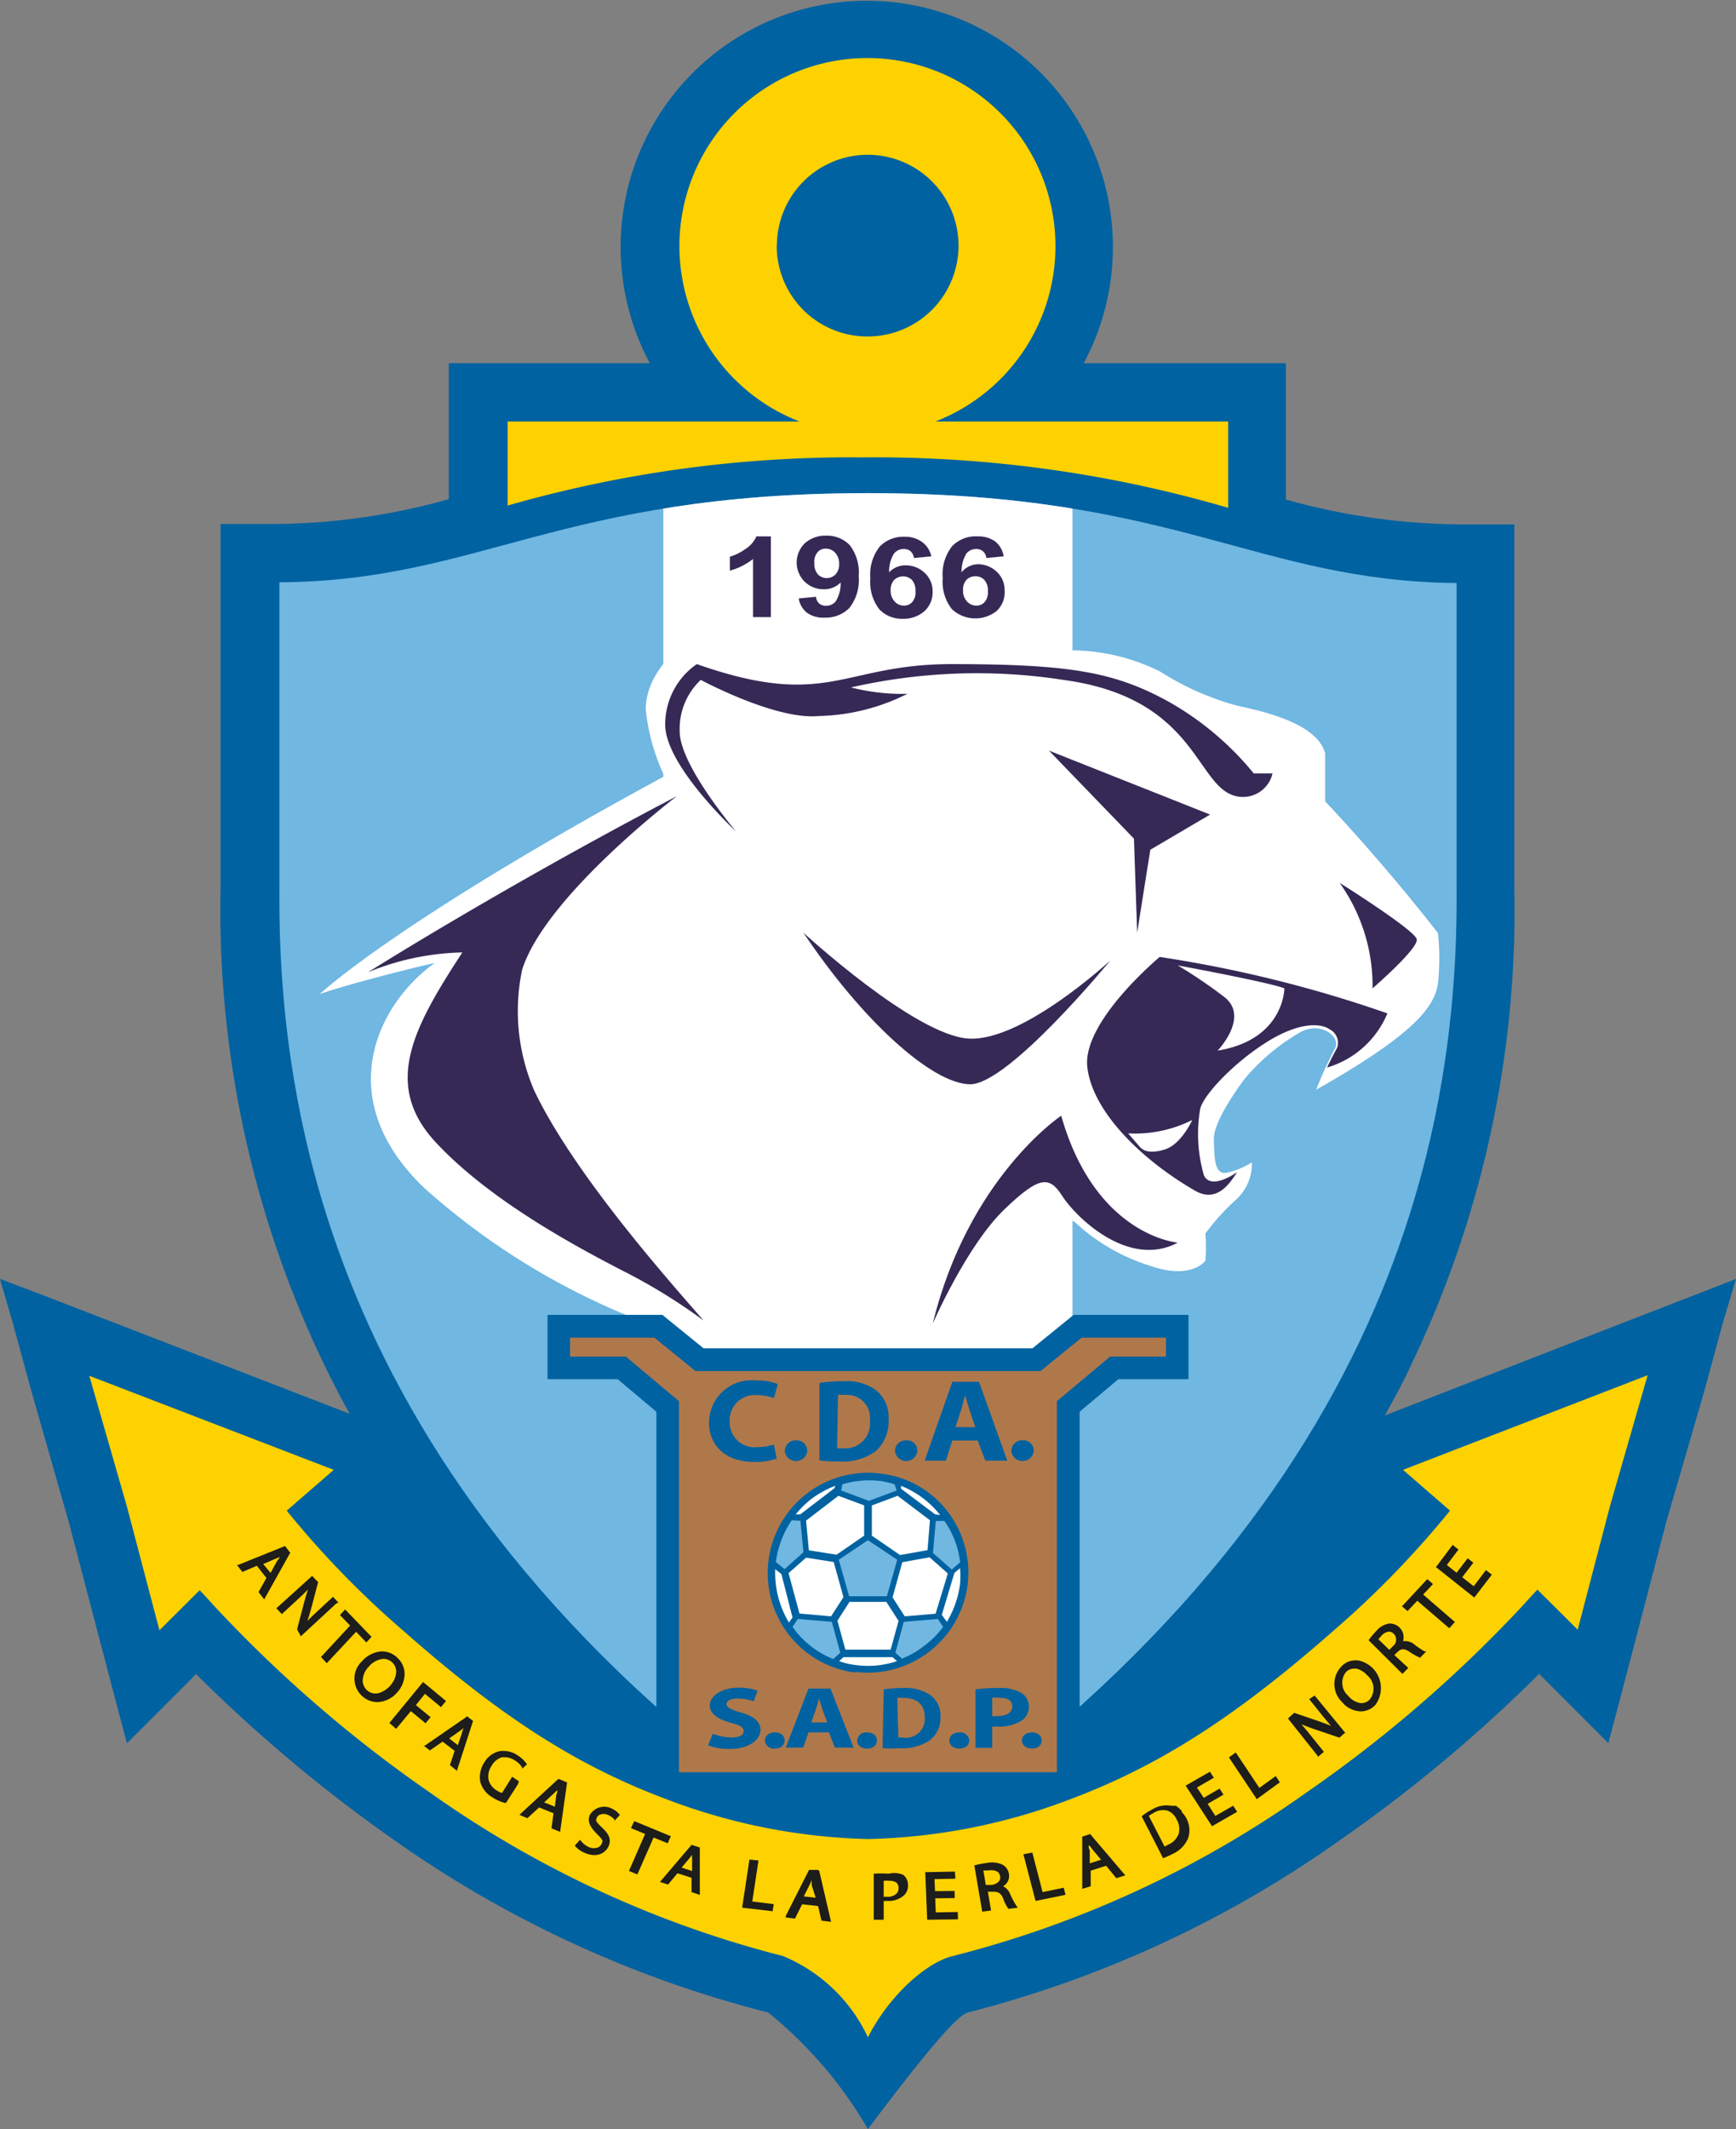
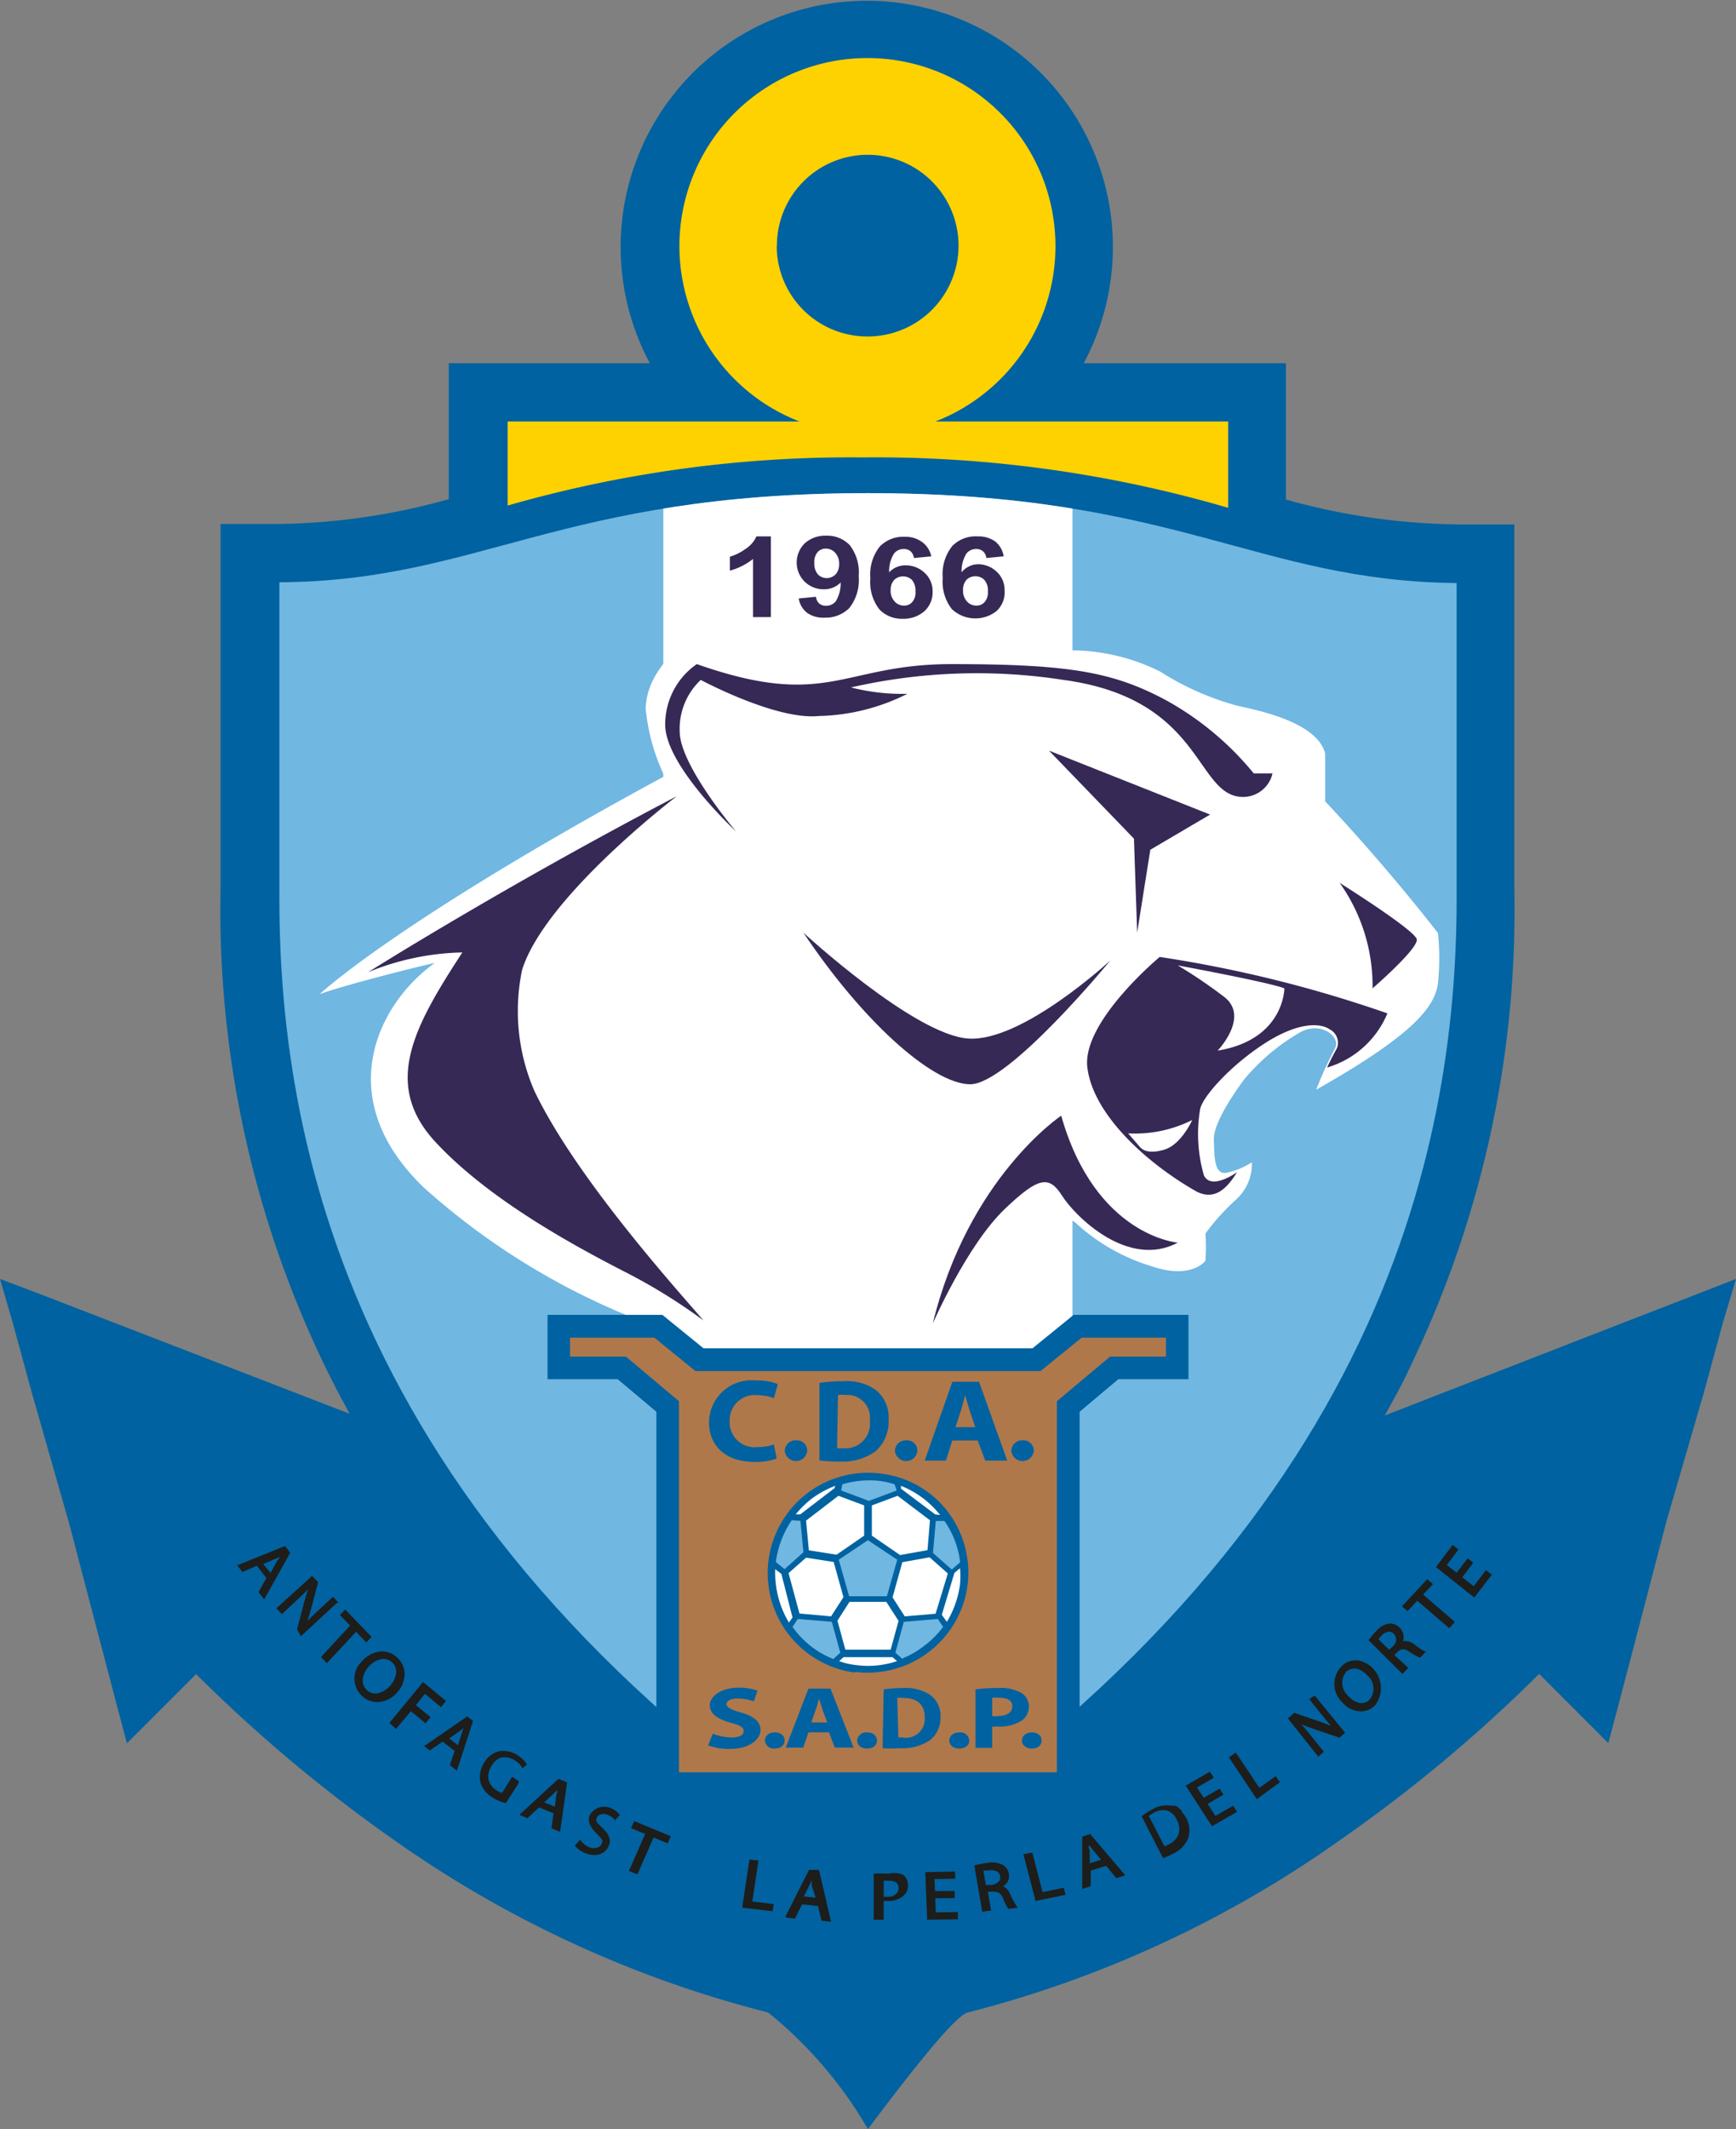
<svg xmlns="http://www.w3.org/2000/svg" viewBox="0 0 92.33 113.2">
  <rect x="0" y="0" width="92.33" height="113.2" fill="#808080" stroke="none" />
  <defs>
    <style>.cls-1,.cls-10,.cls-4{fill:#70b7e2;}.cls-1{clip-rule:evenodd;}.cls-2{fill:#0062a0;}.cls-3{fill:#fdd200;}.cls-4,.cls-7{fill-rule:evenodd;}.cls-5{clip-path:url(#clip-path);}.cls-6,.cls-7{fill:#fff;}.cls-8{fill:#362956;}.cls-9{fill:#af784b;}.cls-11{fill:#1d1d1b;}</style>
    <clipPath id="clip-path">
      <path class="cls-1" d="M46.16,26.22c-16.41,0-20.63,4.67-31.3,4.74V47.3c-.09,12.9,3.48,34,31.3,52C74,81.26,77.56,60.2,77.47,47.3V31C66.8,30.89,62.58,26.22,46.16,26.22Z" />
    </clipPath>
  </defs>
  <g id="Capa_2" data-name="Capa 2">
    <g id="Capa_1-2" data-name="Capa 1">
      <path class="cls-2" d="M46.16,113.2c3.21-4.27,4.79-6.08,5.32-6.2a59.73,59.73,0,0,0,19.84-9.2A79.07,79.07,0,0,0,81.86,89l2.2,2.2,1.48,1.48.53-2,.84-3.2,1.72-6.59,2-6.88,1-3.67L92.33,68l-2.26.88-3.56,1.38-12.86,5c.49-.89,1-1.79,1.4-2.69a55.75,55.75,0,0,0,5.49-25.23V27.88H77.46a35.16,35.16,0,0,1-9.07-1.32V19.31H57.64a13.09,13.09,0,1,0-23.08,0H23.87v7.23a35,35,0,0,1-9.06,1.32H11.73V47.3a55.72,55.72,0,0,0,5.49,25.21c.43.89.89,1.78,1.38,2.66L5.82,70.23,2.25,68.85,0,68,.67,70.3l1,3.67,2,7,1.71,6.52.84,3.2.53,2,1.48-1.48,2.2-2.2a80,80,0,0,0,10.47,8.78A60,60,0,0,0,40.85,107a22.35,22.35,0,0,1,5.31,6.2" />
      <path class="cls-3" d="M65.32,27V22.41H49.75a10,10,0,1,0-7.23,0H27v4.47a66.09,66.09,0,0,1,18.88-2.56A66.87,66.87,0,0,1,65.32,27Zm-24-13.93a4.83,4.83,0,1,1,4.82,4.82A4.82,4.82,0,0,1,41.31,13.1Z" />
      <path class="cls-4" d="M46.16,26.22c-16.41,0-20.63,4.67-31.3,4.74V47.3c-.09,12.9,3.48,34,31.3,52C74,81.26,77.56,60.2,77.47,47.3V31C66.8,30.89,62.58,26.22,46.16,26.22Z" />
      <g class="cls-5">
        <rect class="cls-6" x="35.28" y="26.22" width="21.76" height="59.71" />
      </g>
      <path class="cls-7" d="M17,52.86S21.07,49,35.34,41.27a10.76,10.76,0,0,1-1-3.6c.06-1.36.75-2.28,2-3.56l20.78.47a10.67,10.67,0,0,1,4.59,1.13,14.76,14.76,0,0,0,4.09,1.81c1,.23,4.24.84,4.68,2.54v2.55s2.88,3,6,7a13.12,13.12,0,0,1,0,2.67C76.3,53.54,75.2,55,70,57.94A21.85,21.85,0,0,1,71,55.75c.35-.63-.79-1.51-1.91-.83a11.19,11.19,0,0,0-2.91,2.46c-.58.79-1.65,2.35-1.62,3.21s0,1.86.65,1.77a4.07,4.07,0,0,0,1.37-.56,2.55,2.55,0,0,1-.86,2,11.6,11.6,0,0,0-1.61,1.79,9.79,9.79,0,0,1,0,1.44c-.07.1-.84,1-2.91.28a10.34,10.34,0,0,1-4-2.3L55.75,64l-4,8.37H37.51l-3.06-2a37.68,37.68,0,0,1-11.9-7.22c-5-4.8-2.42-9.81.56-11.94C23.11,51.17,18.43,52.33,17,52.86Z" />
      <path class="cls-8" d="M19.58,51.69S26.69,47.2,36,42.33c0,0-7,5.32-8.23,9.23A10.67,10.67,0,0,0,28.42,58c2.16,4.51,7.27,10.22,9,12.21a30.07,30.07,0,0,0-4.25-2.62c-2.6-1.34-7.15-3.79-10-6.86S22,54.61,24.59,50.64A13.87,13.87,0,0,0,19.58,51.69Z" />
      <path class="cls-8" d="M39.15,44.21s-3-3.52-3-5.32a3.57,3.57,0,0,1,1.12-2.74s4,2.15,6.28,1.92a11,11,0,0,0,4.71-1.18,11,11,0,0,1-3-.34,30.08,30.08,0,0,1,11.3-.4c7.4,1,7,6.07,9.45,6.22a1.61,1.61,0,0,0,1.67-1.25h-1a16,16,0,0,0-4.61-3.86c-2.83-1.53-5.18-1.95-11.47-1.95-5.83,0-6.56,2.45-13.54,0a3.89,3.89,0,0,0-1.68,3.15C35.3,40.65,39.15,44.21,39.15,44.21Z" />
      <polygon class="cls-8" points="55.79 39.91 64.36 43.31 61.18 45.18 60.48 49.59 60.31 44.59 55.79 39.91" />
      <path class="cls-8" d="M71.25,46.94s4,2.51,4.1,3S73,52.55,73,52.55A9.45,9.45,0,0,0,71.25,46.94Z" />
      <path class="cls-8" d="M70.58,56.76a5,5,0,0,0,3.21-2.88,67.19,67.19,0,0,0-12.11-3s-4.13,3.43-3.85,5.86,3,5,5.75,6.58c1.2.67,1.88-.5,2.22-1,0,0-1.38,1-1.77.17a7.93,7.93,0,0,1-.2-3.52c.14-.67,1.59-2.29,3.38-3.46s3-1.14,3.51-.78a.8.8,0,0,1,.41.93C71.09,55.8,71,55.87,70.58,56.76Z" />
      <path class="cls-6" d="M62.64,51.33s4.88.9,5.67,1.22c0,0,0,2.73-3.55,3.31,0,0,1.74-1.81.33-2.87A26.09,26.09,0,0,0,62.64,51.33Z" />
      <path class="cls-6" d="M60,60.26a6.79,6.79,0,0,0,3.41-.71s-.58,1.3-1.47,1.57-1.21,0-1.35-.18Z" />
      <path class="cls-8" d="M62.64,66.07s-4.38-.34-6.2-6.75c0,0-4.94,3.29-6.83,11.05,0,0,1.81-4.16,3.83-6.09,1.8-1.72,2.36-1.79,3.05-.7S60,67.48,62.64,66.07Z" />
      <path class="cls-8" d="M42.73,49.59s5.91,5.45,8.78,5.63,7.55-4.16,7.55-4.16-5.44,6.63-7.48,6.59S45.83,54.23,42.73,49.59Z" />
      <path class="cls-2" d="M63.21,69.91H57.1l-.33.27-1.86,1.51H37.42l-1.86-1.51-.33-.27H29.12v3.42h3.73l2.06,1.73V95.44l1.2,3.88h20.1l1.21-3.88V75.06l2.06-1.73h3.73V69.91Z" />
      <polygon class="cls-9" points="36.11 94.23 36.11 74.5 33.29 72.13 30.32 72.13 30.32 71.12 34.8 71.12 36.99 72.9 55.34 72.9 57.53 71.12 62.01 71.12 62.01 72.13 59.04 72.13 56.21 74.5 56.21 94.23 36.11 94.23" />
      <path class="cls-2" d="M45.48,88.93h0a5.33,5.33,0,1,1,1.37-10.58,5.25,5.25,0,0,1,3.54,2,5.36,5.36,0,0,1,1.07,3.94,5.36,5.36,0,0,1-6,4.6" />
      <path class="cls-6" d="M45.53,88.53h0a4.83,4.83,0,0,0,2.18-.21l-.24-.21H44.86l-.23.21a3.81,3.81,0,0,0,.9.21" />
      <path class="cls-10" d="M48,88.21l-.38-.34.45-1.64,1.81-.15.28.42a4.75,4.75,0,0,1-1,1,4.56,4.56,0,0,1-1.15.67" />
      <path class="cls-6" d="M50.36,86.23a5.18,5.18,0,0,0,.7-2,4.89,4.89,0,0,0,0-.85l-.3.25h0l-.67,2.23Z" />
      <path class="cls-10" d="M51.06,83.07l-.44.38-1-.88.15-1.7.46,0a4.78,4.78,0,0,1,.84,2.23" />
      <path class="cls-6" d="M50,80.55A5,5,0,0,0,47.92,79l0,.15,1.82,1.37v0Z" />
      <path class="cls-10" d="M47.58,78.92a4.68,4.68,0,0,0-.78-.18h0a5,5,0,0,0-2,.18l-.06.33,1.47.55,1.48-.55Z" />
      <path class="cls-6" d="M44.42,79a5.25,5.25,0,0,0-1.27.7,5,5,0,0,0-.83.82l.24,0,1.83-1.4Z" />
      <path class="cls-10" d="M42.11,80.83A5.13,5.13,0,0,0,41.27,83h0v.06l.46.37,1-.9-.16-1.67Z" />
      <path class="cls-6" d="M41.23,83.43l.33.26,0,0L42.15,86l-.19.27a5.14,5.14,0,0,1-.73-2.8" />
      <path class="cls-10" d="M42.15,86.5l.28-.42,1.81.15.45,1.64-.37.34a4.86,4.86,0,0,1-2.06-1.56l-.11-.15" />
      <polygon class="cls-6" points="49.76 85.8 48.12 85.94 47.47 84.93 47.99 83.06 49.44 82.8 50.41 83.66 49.76 85.8" />
      <polygon class="cls-6" points="47.79 86.18 47.14 85.17 45.18 85.17 44.54 86.17 44.96 87.71 47.37 87.71 47.79 86.18" />
      <polygon class="cls-6" points="47.87 82.68 46.37 81.65 46.37 80.04 47.74 79.53 49.46 80.83 49.33 82.42 47.87 82.68" />
      <polygon class="cls-6" points="42.87 80.85 44.59 79.53 45.96 80.04 45.96 81.65 44.48 82.67 44.48 82.66 43.02 82.43 42.87 80.85" />
      <polygon class="cls-6" points="42.87 82.82 44.34 83.05 44.86 84.92 44.2 85.94 42.52 85.79 41.94 83.64 42.87 82.82" />
      <polygon class="cls-10" points="44.61 82.93 45.16 84.87 47.17 84.87 47.72 82.93 46.16 81.89 44.61 82.93" />
      <path class="cls-2" d="M37.91,92.18a2.89,2.89,0,0,0,1,.2c.42,0,.64-.13.64-.34s-.19-.31-.68-.44c-.68-.19-1.12-.47-1.12-.93s.58-.94,1.54-.94a3,3,0,0,1,1,.16l-.2.57a2.51,2.51,0,0,0-.86-.15c-.4,0-.59.14-.59.3s.23.29.76.44c.72.21,1.05.5,1.05.94s-.52,1-1.64,1a3.25,3.25,0,0,1-1.15-.19Z" />
      <path class="cls-2" d="M40.68,92.54c0-.25.22-.43.53-.43s.52.17.52.43-.21.43-.53.43A.47.47,0,0,1,40.68,92.54Z" />
      <path class="cls-2" d="M43,92.11l-.28.81h-.93L43,89.78h1.17l1.23,3.14h-1l-.31-.81Zm1-.53-.25-.66c-.06-.19-.13-.43-.19-.61h0c-.05.19-.11.42-.18.61l-.23.66Z" />
      <path class="cls-2" d="M45.59,92.54a.47.47,0,0,1,.52-.43c.32,0,.53.17.53.43s-.21.43-.53.43S45.59,92.79,45.59,92.54Z" />
      <path class="cls-2" d="M47,89.82A7.94,7.94,0,0,1,48,89.75a2.41,2.41,0,0,1,1.43.34,1.34,1.34,0,0,1,.59,1.18,1.5,1.5,0,0,1-.58,1.27,2.66,2.66,0,0,1-1.61.41,6.06,6.06,0,0,1-.89,0Zm.78,2.56H48a1,1,0,0,0,1.18-1.1c0-.65-.42-1-1.1-1a1.48,1.48,0,0,0-.36,0Z" />
      <path class="cls-2" d="M50.49,92.54c0-.25.22-.43.53-.43a.47.47,0,0,1,.53.43c0,.25-.21.43-.53.43S50.49,92.79,50.49,92.54Z" />
      <path class="cls-2" d="M51.88,89.82a8.7,8.7,0,0,1,1.21-.07A2.24,2.24,0,0,1,54.3,90a.83.83,0,0,1,.42.72.9.9,0,0,1-.36.75,2.22,2.22,0,0,1-1.29.33l-.3,0v1.13h-.89Zm.89,1.42a1.24,1.24,0,0,0,.3,0c.47,0,.77-.19.77-.51s-.25-.46-.7-.46a1.47,1.47,0,0,0-.37,0Z" />
      <path class="cls-2" d="M54.35,92.54c0-.25.22-.43.53-.43s.52.17.52.43-.21.43-.52.43S54.35,92.79,54.35,92.54Z" />
      <path class="cls-2" d="M41.31,77.55a3.33,3.33,0,0,1-1.18.18c-1.59,0-2.42-.91-2.42-2.1a2.26,2.26,0,0,1,2.52-2.23,2.85,2.85,0,0,1,1.14.19l-.21.75a2.47,2.47,0,0,0-.88-.16,1.33,1.33,0,0,0-1.47,1.39,1.32,1.32,0,0,0,1.48,1.37,2.68,2.68,0,0,0,.87-.14Z" />
      <path class="cls-2" d="M41.74,77.16a.57.57,0,0,1,.6-.58.55.55,0,0,1,.59.58.6.6,0,0,1-1.19,0Z" />
      <path class="cls-2" d="M43.58,73.53a7.88,7.88,0,0,1,1.27-.09,2.65,2.65,0,0,1,1.71.45,1.84,1.84,0,0,1,.7,1.57,2.11,2.11,0,0,1-.69,1.7,3,3,0,0,1-1.92.55,8.33,8.33,0,0,1-1.07-.06ZM44.52,77a1.62,1.62,0,0,0,.33,0,1.3,1.3,0,0,0,1.41-1.47A1.2,1.2,0,0,0,45,74.17a2,2,0,0,0-.43,0Z" />
      <path class="cls-2" d="M47.6,77.16a.57.57,0,0,1,.6-.58.55.55,0,0,1,.59.58.6.6,0,0,1-1.19,0Z" />
      <path class="cls-2" d="M50.65,76.59l-.34,1.07H49.18l1.47-4.19h1.42l1.5,4.19H52.4L52,76.59Zm1.22-.71-.3-.89c-.08-.25-.17-.56-.24-.81h0c-.07.25-.14.57-.22.81l-.29.89Z" />
      <path class="cls-2" d="M53.79,77.16a.57.57,0,0,1,.6-.58.55.55,0,0,1,.59.58.6.6,0,0,1-1.19,0Z" />
-       <path class="cls-3" d="M74.62,78.15l2.5,2.17a50.49,50.49,0,0,1-6.24,6.42c-5.47,4.81-9.5,7.25-14,8.94a32.08,32.08,0,0,1-10.7,2.1,32.07,32.07,0,0,1-10.69-2.1c-4.52-1.69-8.55-4.13-14-8.94a49.82,49.82,0,0,1-6.24-6.42l2.5-2.17-13-5,2,6.95,1.73,6.58,2.14-2.13c.32.33.83.91,1.16,1.25a70.15,70.15,0,0,0,11.06,9.49A56.46,56.46,0,0,0,41.64,104a8.62,8.62,0,0,1,4.52,4.32c1.17-2.29,3.16-4,4.52-4.32a56.42,56.42,0,0,0,18.87-8.74,70.6,70.6,0,0,0,11.06-9.49c.33-.34.84-.92,1.16-1.25l2.14,2.13,1.72-6.58,2-6.95Z" />
      <path class="cls-8" d="M41,32.81h-.95V29.72a3.4,3.4,0,0,1-1.23.62V29.6a2.75,2.75,0,0,0,.81-.4,1.54,1.54,0,0,0,.6-.68H41Z" />
      <path class="cls-8" d="M42.48,31.82l.92-.09a.56.56,0,0,0,.17.36.58.58,0,0,0,.38.12.65.65,0,0,0,.5-.24,1.81,1.81,0,0,0,.26-1,1.22,1.22,0,0,1-.9.36,1.43,1.43,0,0,1-1-.39,1.43,1.43,0,0,1,0-2.06,1.64,1.64,0,0,1,1.14-.4,1.67,1.67,0,0,1,1.24.5,2.37,2.37,0,0,1,.48,1.66,2.4,2.4,0,0,1-.5,1.69,1.78,1.78,0,0,1-1.31.51,1.5,1.5,0,0,1-.94-.26A1.22,1.22,0,0,1,42.48,31.82ZM44.63,30a.84.84,0,0,0-.21-.61.67.67,0,0,0-.49-.22.57.57,0,0,0-.44.18.79.79,0,0,0-.18.58.87.87,0,0,0,.19.61.66.66,0,0,0,.94,0A.78.78,0,0,0,44.63,30Z" />
      <path class="cls-8" d="M49.53,29.58l-.92.09a.62.62,0,0,0-.18-.36.55.55,0,0,0-.37-.12.65.65,0,0,0-.51.24,1.74,1.74,0,0,0-.26,1,1.16,1.16,0,0,1,.88-.37,1.44,1.44,0,0,1,1,.39,1.31,1.31,0,0,1,.43,1,1.35,1.35,0,0,1-.45,1.06,1.69,1.69,0,0,1-1.15.39,1.64,1.64,0,0,1-1.23-.5,2.36,2.36,0,0,1-.48-1.65,2.39,2.39,0,0,1,.5-1.69,1.73,1.73,0,0,1,1.31-.52,1.51,1.51,0,0,1,.93.27A1.25,1.25,0,0,1,49.53,29.58Zm-2.16,1.79a.83.83,0,0,0,.22.62.66.66,0,0,0,.48.21.57.57,0,0,0,.44-.18.77.77,0,0,0,.18-.58.87.87,0,0,0-.19-.61.69.69,0,0,0-.94,0A.78.78,0,0,0,47.37,31.37Z" />
      <path class="cls-8" d="M53.38,29.58l-.92.09a.56.56,0,0,0-.18-.36.55.55,0,0,0-.37-.12.65.65,0,0,0-.51.24,1.83,1.83,0,0,0-.26,1A1.16,1.16,0,0,1,52,30a1.44,1.44,0,0,1,1,.39,1.31,1.31,0,0,1,.43,1A1.35,1.35,0,0,1,53,32.49a1.82,1.82,0,0,1-2.38-.11,2.36,2.36,0,0,1-.48-1.65,2.39,2.39,0,0,1,.5-1.69A1.73,1.73,0,0,1,52,28.52a1.51,1.51,0,0,1,.93.27A1.25,1.25,0,0,1,53.38,29.58Zm-2.16,1.79a.83.83,0,0,0,.22.62.66.66,0,0,0,.48.21.57.57,0,0,0,.44-.18.77.77,0,0,0,.18-.58.83.83,0,0,0-.19-.61.64.64,0,0,0-.47-.19.66.66,0,0,0-.47.18A.78.78,0,0,0,51.22,31.37Z" />
      <path class="cls-11" d="M15.46,82.59l-.3-.39-2.48,1-.08,0,.29.38.77-.33.51.65-.42.75.25.32.05.07,1.39-2.49Zm-.59.19c0,.07-.09.15-.14.23l-.34.62L14,83.16l.62-.27A1.33,1.33,0,0,0,14.87,82.78Z" />
      <path class="cls-11" d="M18,85.21l-.29-.31-.82.76c-.2.18-.37.35-.54.52.06-.17.12-.37.19-.62l.38-1.44v0l-.32-.33L14.7,85.51l0,0,.29.31.83-.77c.22-.2.4-.37.56-.54-.06.19-.13.41-.2.67l-.38,1.45v0L16,87l1.89-1.75Z" />
      <polygon class="cls-11" points="19.44 87.28 19.48 87.33 19.76 87.03 18.4 85.62 18.36 85.57 18.08 85.87 18.62 86.43 17.11 88.06 17.07 88.1 17.38 88.43 18.94 86.76 19.44 87.28" />
      <path class="cls-11" d="M21.52,89a1.17,1.17,0,0,0-.4-.87,1.14,1.14,0,0,0-.92-.32,1.54,1.54,0,0,0-.95.52,1.26,1.26,0,0,0,0,1.84,1.22,1.22,0,0,0,.82.33A1.45,1.45,0,0,0,21.11,90,1.5,1.5,0,0,0,21.52,89Zm-.46,0a1.24,1.24,0,0,1-.31.63,1.32,1.32,0,0,1-.61.39.67.67,0,0,1-.63-.16.72.72,0,0,1-.22-.47,1.09,1.09,0,0,1,.32-.77,1.13,1.13,0,0,1,.79-.42.68.68,0,0,1,.45.18A.67.67,0,0,1,21.06,89Z" />
      <polygon class="cls-11" points="22.63 91.63 22.86 91.35 22.9 91.3 22.12 90.66 22.6 90.06 23.4 90.72 23.45 90.77 23.68 90.49 23.72 90.44 22.55 89.47 22.5 89.43 20.75 91.56 20.71 91.61 21.02 91.88 21.07 91.92 21.85 90.98 22.58 91.58 22.63 91.63" />
      <path class="cls-11" d="M24.82,91.28,22.6,92.81l-.07,0,.33.26,0,0,.68-.47.64.49-.25.76v0l.37.3.86-2.65,0,0-.34-.26Zm-.16.6a1.14,1.14,0,0,0-.09.26l-.22.65-.46-.36.56-.39Z" />
      <path class="cls-11" d="M27.6,94.71l-.36-.24-.54.86a1.08,1.08,0,0,1-.32-.16.9.9,0,0,1-.4-.57,1,1,0,0,1,.17-.72.93.93,0,0,1,.56-.45h.16a1,1,0,0,1,.53.18,1.09,1.09,0,0,1,.37.37l0,.06.26-.23,0,0,0,0a1.69,1.69,0,0,0-.47-.46,1.35,1.35,0,0,0-1-.24,1.25,1.25,0,0,0-.81.61,1.42,1.42,0,0,0-.21,1,1.36,1.36,0,0,0,.61.82,2.23,2.23,0,0,0,.71.32h.05l.64-1Z" />
      <path class="cls-11" d="M29.69,94.59l-2,1.84-.06.07.42.17h0l.62-.57.77.31-.11.8v0l.46.19.37-2.63v0l-.43-.18Zm-.18,1.47-.57-.23.51-.47.19-.18c0,.07,0,.15-.05.24Z" />
      <path class="cls-11" d="M32.54,96.16h0a.89.89,0,0,0-1.17.34c-.14.32,0,.63.37,1s.33.37.25.55a.35.35,0,0,1-.2.18.62.62,0,0,1-.42,0,1.12,1.12,0,0,1-.47-.35l-.05-.06-.28.31,0,0a1.35,1.35,0,0,0,.59.41,1.2,1.2,0,0,0,.51.09h0a.8.8,0,0,0,.69-.45c.16-.35.06-.63-.33-1s-.35-.4-.28-.55a.28.28,0,0,1,.17-.15.53.53,0,0,1,.37,0,1,1,0,0,1,.39.26l0,.07.29-.31,0,0A1.15,1.15,0,0,0,32.54,96.16Z" />
      <polygon class="cls-11" points="35.51 98.01 35.68 97.63 33.79 96.85 33.73 96.83 33.56 97.2 34.31 97.51 33.45 99.48 33.9 99.66 34.76 97.7 35.45 97.98 35.51 98.01" />
-       <path class="cls-11" d="M35.1,100.06l.43.14.5-.6.75.24v.76l.44.15,0-2.52v0l-.44-.14Zm1.15-.76.41-.49.15-.19a1.85,1.85,0,0,0,0,.24v.62Z" />
      <polygon class="cls-11" points="40.33 98.99 40.34 98.92 39.86 98.87 39.48 101.37 39.48 101.43 41.02 101.61 41.09 101.62 41.14 101.3 41.15 101.24 40.01 101.1 40.33 98.99" />
      <path class="cls-11" d="M43.5,99.42l-.47,0h0l-1.24,2.45,0,.08.49.06.38-.76.85.09.18.78v0l.51.06-.63-2.71Zm-.12,1.48-.63-.07.31-.62a2.56,2.56,0,0,0,.11-.24c0,.08,0,.17,0,.26Z" />
      <path class="cls-11" d="M47.28,99.62H47.2a4.72,4.72,0,0,0-.68,0h-.05l0,2.45v0H47v-1h.21a1.21,1.21,0,0,0,.86-.29.68.68,0,0,0,.22-.56.66.66,0,0,0-.26-.54A1.21,1.21,0,0,0,47.28,99.62Zm.51.78a.37.37,0,0,1-.13.3.67.67,0,0,1-.48.15H47V100a1.47,1.47,0,0,1,.31,0,.6.6,0,0,1,.37.1A.38.38,0,0,1,47.79,100.4Z" />
      <polygon class="cls-11" points="49.77 101.68 49.74 100.93 50.72 100.92 50.78 100.92 50.77 100.54 49.73 100.55 49.7 99.91 50.74 99.89 50.81 99.89 50.79 99.51 49.27 99.54 49.21 99.54 49.31 102.01 49.31 102.07 50.88 102.05 50.95 102.04 50.94 101.66 49.77 101.68" />
      <path class="cls-11" d="M53.73,100.72a.78.78,0,0,0-.38-.43.63.63,0,0,0,.31-.66.68.68,0,0,0-.31-.47,1.33,1.33,0,0,0-.86-.11,6.13,6.13,0,0,0-.67.13l0,0,.41,2.4v.06l.48-.06-.17-1,.26,0c.29,0,.42.06.55.35a2.2,2.2,0,0,0,.28.56l0,0,.51-.06-.07-.08A4.89,4.89,0,0,1,53.73,100.72Zm-1.3-.5-.13-.77.27,0a.73.73,0,0,1,.47.06.35.35,0,0,1,.15.25.32.32,0,0,1-.07.28.62.62,0,0,1-.4.18Z" />
      <polygon class="cls-11" points="56.57 100.37 55.45 100.6 54.92 98.56 54.9 98.5 54.43 98.59 55.06 101.01 55.08 101.07 56.6 100.76 56.67 100.74 56.59 100.43 56.57 100.37" />
      <path class="cls-11" d="M58,97.51l-.44.14h0v2.78l.45-.14h0v-.83l.82-.26.54.66.48-.15L58,97.54Zm-.05.62.16.21.45.54-.6.19v-.68C57.91,98.3,57.9,98.21,57.9,98.13Z" />
      <path class="cls-11" d="M62.86,96.36l0-.06v0a1.28,1.28,0,0,0-.33-.29l-.07,0-.06,0-.11,0a1.45,1.45,0,0,0-1,.19,3.5,3.5,0,0,0-.57.37l0,0,1.14,2.23,0,0a5.64,5.64,0,0,0,.53-.24,1.57,1.57,0,0,0,.81-.85A1.35,1.35,0,0,0,63,96.52.91.91,0,0,0,62.86,96.36Zm-.17,1.14a1,1,0,0,1-.52.56l-.23.12-.84-1.63a1.54,1.54,0,0,1,.26-.16.91.91,0,0,1,.73-.12.86.86,0,0,1,.49.47A1,1,0,0,1,62.69,97.5Z" />
      <polygon class="cls-11" points="65.58 96.01 64.64 96.55 64.23 95.91 65.07 95.42 64.9 95.15 64.86 95.1 64.02 95.59 63.66 95.04 64.56 94.52 64.38 94.25 64.35 94.2 63.06 94.94 64.43 97.05 64.46 97.1 65.8 96.33 65.62 96.06 65.58 96.01" />
      <polygon class="cls-11" points="66.98 95.06 65.76 93.23 65.72 93.18 65.36 93.44 66.81 95.61 66.84 95.66 68.02 94.8 68.07 94.77 67.85 94.43 66.98 95.06" />
      <path class="cls-11" d="M69.63,90.34l0,0,.69.86c.16.2.31.38.47.56l-.58-.22-1.38-.47h0l-.33.3,1.59,2,0,.05.32-.28-.7-.87c-.19-.23-.34-.42-.49-.59.18.08.38.15.63.24l1.39.47h0l.27-.24.05,0-1.64-2Z" />
      <path class="cls-11" d="M72.18,88.28h-.1a1,1,0,0,0-.75.34,1.34,1.34,0,0,0,.06,1.89,1.32,1.32,0,0,0,1,.48,1.05,1.05,0,0,0,.75-.33,1.5,1.5,0,0,0-.92-2.38Zm.67,2.08a.59.59,0,0,1-.56.18,1.07,1.07,0,0,1-.58-.37.92.92,0,0,1-.13-1.26.59.59,0,0,1,.42-.19l.15,0a1.18,1.18,0,0,1,.57.36A.92.92,0,0,1,72.85,90.36Z" />
      <path class="cls-11" d="M75.18,87.4a.79.79,0,0,0-.56-.14.72.72,0,0,0-.19-.73.75.75,0,0,0-.54-.21,1.12,1.12,0,0,0-.69.4,3.55,3.55,0,0,0-.41.49l0,0L74.59,89l0,0,.31-.32L74.16,88l.17-.17c.2-.18.36-.19.64,0a3.24,3.24,0,0,0,.56.31h0l.33-.34-.1,0A4.5,4.5,0,0,1,75.18,87.4Zm-1.09.12-.2.2-.58-.56.17-.2a.65.65,0,0,1,.39-.21h0a.37.37,0,0,1,.26.12A.44.44,0,0,1,74.09,87.52Z" />
      <polygon class="cls-11" points="76.19 84.25 76.21 84.22 75.91 83.96 74.59 85.38 74.56 85.4 74.86 85.66 75.38 85.11 77.03 86.53 77.08 86.57 77.38 86.24 75.69 84.78 76.19 84.25" />
      <polygon class="cls-11" points="79.03 83.48 78.38 84.34 77.77 83.86 78.32 83.14 78.36 83.09 78.06 82.85 77.47 83.62 76.95 83.21 77.53 82.44 77.57 82.39 77.26 82.14 76.41 83.27 76.37 83.32 78.36 84.9 78.41 84.94 79.31 83.77 79.34 83.72 79.03 83.48" />
    </g>
  </g>
</svg>